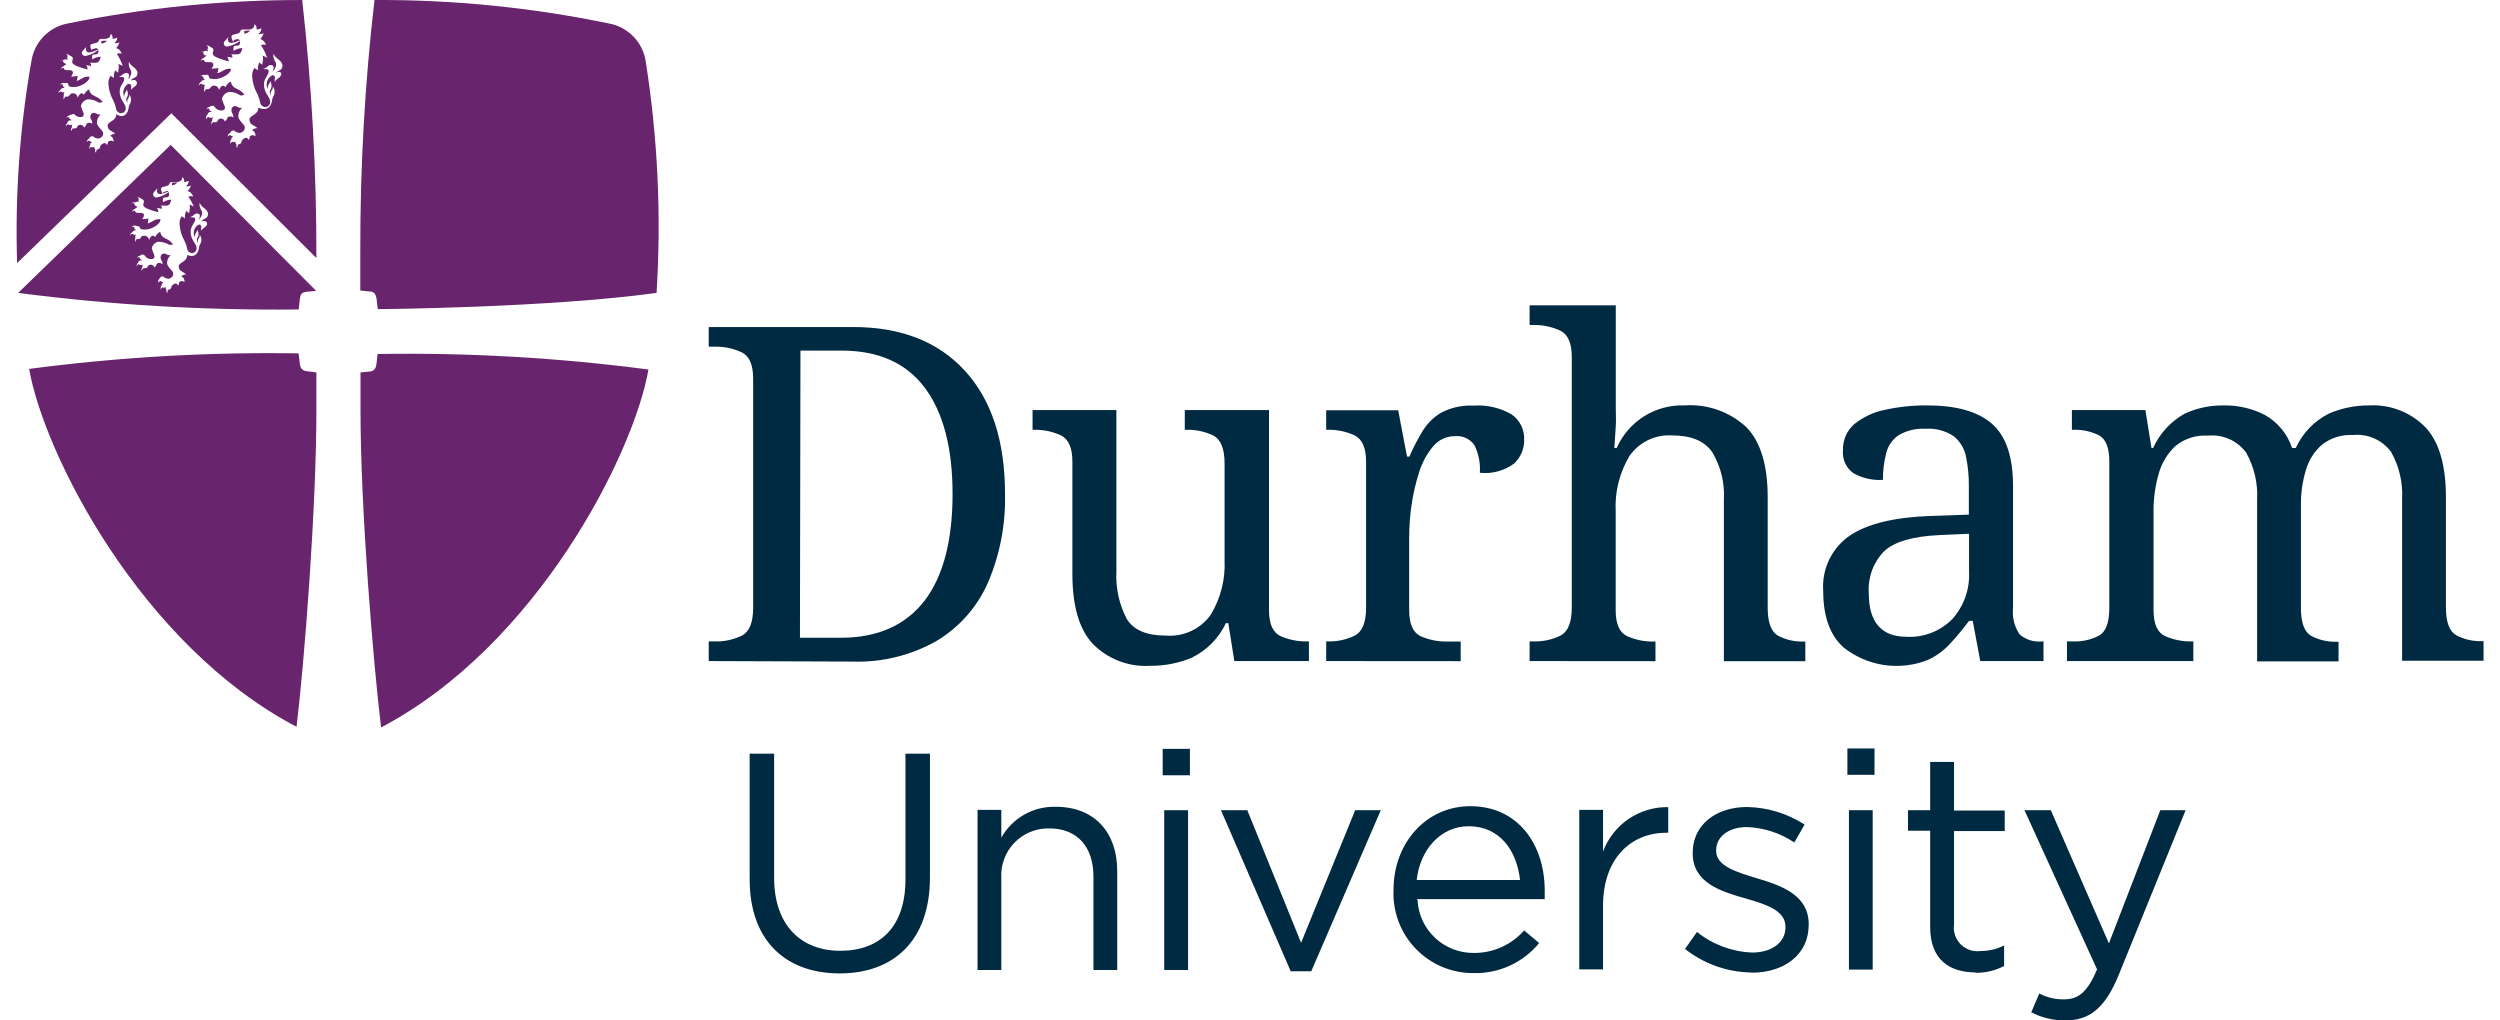
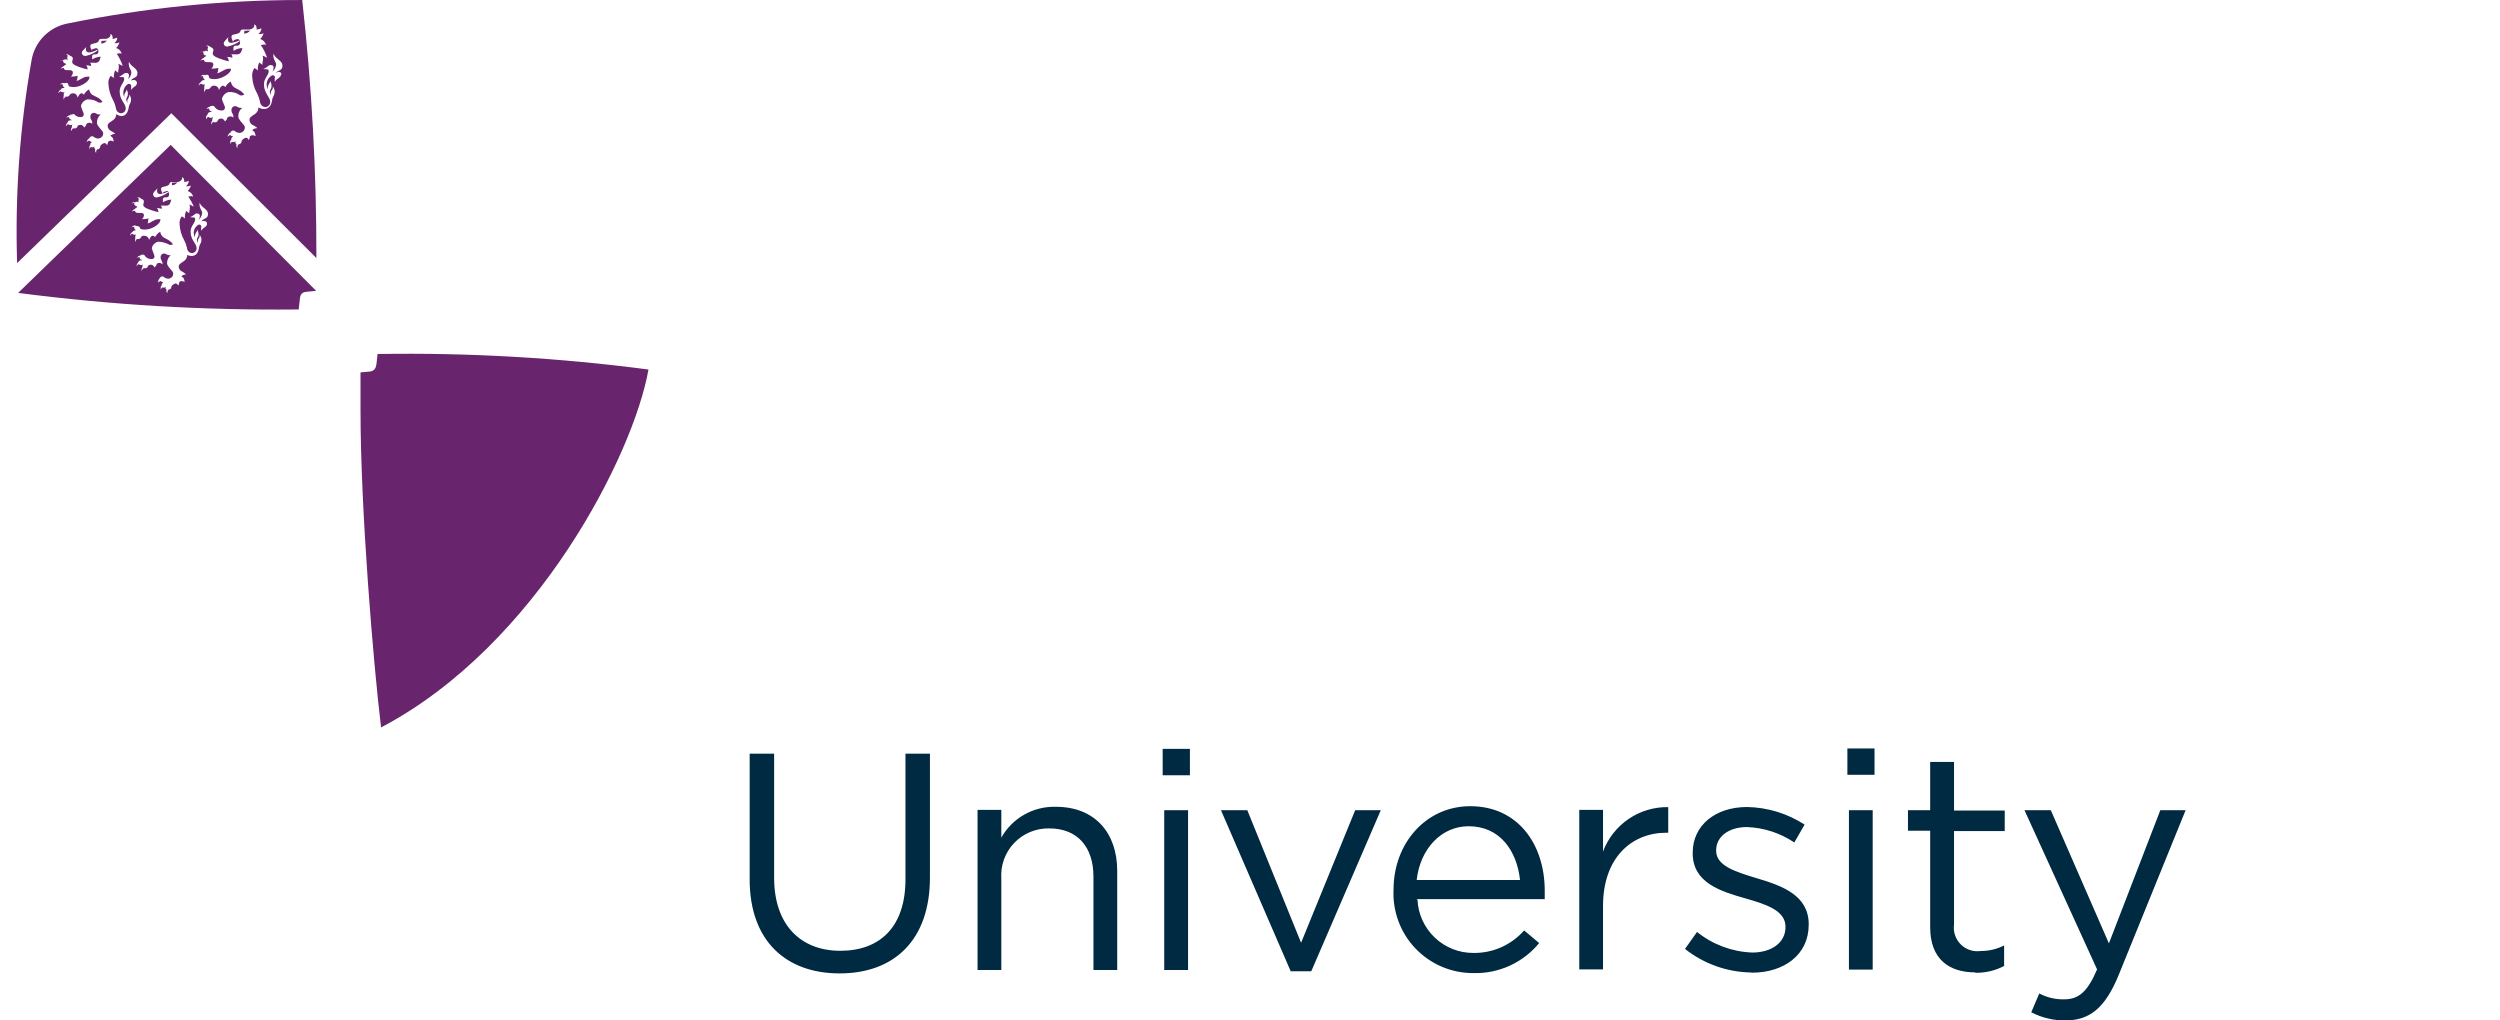
<svg xmlns="http://www.w3.org/2000/svg" width="147" height="60" viewBox="0 0 147 60" fill="none">
  <path d="M121.446 60C122.861 60 123.774 59.286 124.572 57.345L128.515 47.639H127.027L124.004 55.471L120.587 47.639H119.039L123.308 57C122.746 58.325 122.22 58.76 121.385 58.76C120.872 58.775 120.363 58.657 119.91 58.415L119.438 59.522C120.056 59.843 120.743 60.008 121.44 60M116.149 57.2C116.737 57.21 117.319 57.073 117.842 56.801V55.591C117.419 55.808 116.95 55.92 116.475 55.918C116.262 55.95 116.044 55.932 115.84 55.865C115.635 55.799 115.448 55.685 115.295 55.533C115.142 55.382 115.026 55.197 114.957 54.993C114.888 54.789 114.867 54.571 114.897 54.358V48.867H117.878V47.658H114.897V44.803H113.494V47.639H112.188V48.849H113.494V54.521C113.494 56.432 114.643 57.176 116.149 57.176M108.717 57.013H110.114V47.639H108.717V57.013ZM108.626 45.559H110.222V44.011H108.626V45.559ZM103.008 57.194C104.883 57.194 106.352 56.154 106.352 54.376V54.34C106.352 52.647 104.792 52.084 103.329 51.649C102.077 51.268 100.91 50.923 100.91 50.028V49.992C100.91 49.212 101.624 48.631 102.724 48.631C103.718 48.669 104.681 48.983 105.506 49.538L106.11 48.486C105.102 47.833 103.931 47.474 102.73 47.452C100.874 47.452 99.531 48.522 99.531 50.137V50.173C99.531 51.903 101.164 52.411 102.639 52.828C103.849 53.173 104.986 53.541 104.986 54.485V54.521C104.986 55.428 104.163 56.009 103.039 56.009C101.852 55.968 100.711 55.543 99.785 54.799L99.078 55.797C100.187 56.673 101.553 57.16 102.966 57.182M92.861 57H94.258V53.269C94.258 50.439 95.933 48.964 97.983 48.964H98.092V47.458C97.261 47.444 96.447 47.688 95.76 48.156C95.074 48.623 94.549 49.292 94.258 50.07V47.621H92.861V57ZM83.301 51.745C83.501 49.931 84.734 48.583 86.355 48.583C88.205 48.583 89.191 50.034 89.378 51.745H83.301ZM83.301 52.87H90.83V52.38C90.83 49.617 89.233 47.404 86.451 47.404C83.851 47.404 81.94 49.581 81.94 52.308C81.909 52.943 82.008 53.577 82.23 54.172C82.451 54.768 82.792 55.312 83.231 55.771C83.671 56.231 84.198 56.596 84.783 56.845C85.368 57.093 85.997 57.221 86.633 57.218C87.37 57.238 88.102 57.089 88.772 56.783C89.443 56.477 90.035 56.022 90.503 55.452L89.62 54.709C89.251 55.129 88.794 55.465 88.283 55.694C87.772 55.923 87.217 56.038 86.657 56.033C85.808 56.042 84.989 55.721 84.372 55.137C83.755 54.554 83.388 53.755 83.349 52.907M75.893 57.109H77.103L81.191 47.639H79.685L76.504 55.434L73.341 47.639H71.793L75.893 57.109ZM68.456 57.037H69.858V47.639H68.456V57.037ZM68.365 45.584H69.967V44.035H68.365V45.584ZM57.48 57.037H58.877V51.655C58.852 51.272 58.906 50.889 59.037 50.528C59.168 50.168 59.373 49.839 59.638 49.562C59.903 49.285 60.222 49.066 60.577 48.92C60.931 48.773 61.312 48.702 61.695 48.71C63.352 48.71 64.295 49.798 64.295 51.546V57.037H65.692V51.201C65.692 48.964 64.368 47.44 62.094 47.44C61.443 47.419 60.799 47.577 60.231 47.897C59.664 48.217 59.196 48.686 58.877 49.254V47.621H57.48V57.037ZM49.371 57.236C52.552 57.236 54.68 55.307 54.68 51.6V44.314H53.241V51.709C53.241 54.491 51.754 55.906 49.407 55.906C47.061 55.906 45.519 54.364 45.519 51.618V44.314H44.08V51.709C44.08 55.337 46.227 57.236 49.371 57.236Z" fill="#002A41" />
-   <path d="M128.968 38.871V37.716H128.89C128.345 37.73 127.804 37.622 127.305 37.402C126.852 37.19 126.628 36.682 126.628 35.872V30.061C126.623 29.316 126.724 28.575 126.931 27.86C127.101 27.231 127.445 26.663 127.922 26.221C128.458 25.785 129.138 25.569 129.827 25.616C130.255 25.573 130.686 25.642 131.08 25.816C131.473 25.99 131.814 26.263 132.071 26.608C132.547 27.455 132.771 28.42 132.718 29.39V38.889H137.507V37.734H137.422C136.893 37.755 136.367 37.636 135.898 37.39C135.499 37.16 135.294 36.616 135.294 35.751V29.686C135.287 28.996 135.385 28.309 135.584 27.648C135.749 27.067 136.079 26.546 136.533 26.148C137.048 25.744 137.694 25.542 138.347 25.58C138.776 25.536 139.209 25.604 139.603 25.778C139.998 25.952 140.34 26.225 140.597 26.572C141.073 27.418 141.297 28.383 141.244 29.353V38.853H146.033V37.698H145.949C145.419 37.719 144.894 37.6 144.425 37.353C144.026 37.124 143.82 36.58 143.82 35.715V29.232C143.82 27.346 143.417 25.975 142.611 25.12C142.184 24.684 141.669 24.345 141.101 24.124C140.533 23.903 139.924 23.805 139.315 23.838C138.496 23.832 137.684 23.996 136.932 24.322C136.075 24.756 135.39 25.468 134.991 26.342H134.774C134.503 25.518 133.933 24.826 133.177 24.401C132.429 24.017 131.599 23.824 130.758 23.838C129.966 23.826 129.181 23.991 128.46 24.322C127.641 24.779 126.99 25.487 126.604 26.342H126.507L126.15 24.11H121.827V25.271H121.905C122.431 25.253 122.952 25.365 123.423 25.598C123.828 25.822 124.028 26.336 124.028 27.14V35.733C124.028 36.598 123.834 37.142 123.423 37.372C122.952 37.619 122.425 37.738 121.893 37.716H121.537V38.871H128.968ZM109.884 34.88C109.853 34.43 109.916 33.979 110.07 33.555C110.224 33.131 110.466 32.744 110.779 32.419C111.375 31.859 112.454 31.54 114.014 31.464L115.78 31.385V33.616C115.832 34.642 115.476 35.647 114.788 36.41C114.44 36.76 114.022 37.032 113.561 37.211C113.101 37.389 112.608 37.468 112.115 37.444C110.628 37.444 109.884 36.586 109.884 34.88ZM113.355 38.805C113.844 38.581 114.284 38.263 114.649 37.867C115.05 37.435 115.427 36.98 115.78 36.507H115.997L116.439 38.871H120.158V37.716H120.073C119.837 37.74 119.598 37.717 119.372 37.646C119.145 37.575 118.935 37.459 118.755 37.305C118.443 36.844 118.306 36.286 118.368 35.733V28.603C118.368 26.856 117.951 25.628 117.116 24.909C116.282 24.189 115.018 23.838 113.331 23.838C112.491 23.829 111.653 23.916 110.833 24.098C110.168 24.23 109.545 24.523 109.019 24.951C108.804 25.142 108.634 25.378 108.522 25.643C108.409 25.907 108.356 26.194 108.366 26.481C108.343 26.737 108.386 26.995 108.492 27.229C108.598 27.463 108.763 27.666 108.971 27.817C109.502 28.118 110.109 28.257 110.718 28.216C110.712 27.697 110.773 27.178 110.9 26.674C111.001 26.238 111.259 25.855 111.625 25.598C112.102 25.316 112.651 25.181 113.204 25.211C113.798 25.168 114.389 25.323 114.885 25.652C115.259 25.959 115.513 26.387 115.604 26.862C115.72 27.437 115.775 28.023 115.768 28.609V30.26L113.482 30.339C111.371 30.418 109.793 30.799 108.759 31.5C108.24 31.859 107.823 32.348 107.551 32.917C107.278 33.487 107.159 34.117 107.205 34.747C107.205 36.253 107.604 37.366 108.414 38.079C109.101 38.621 109.917 38.973 110.781 39.102C111.646 39.23 112.529 39.13 113.343 38.811M97.342 38.877V37.722H97.258C96.715 37.737 96.175 37.63 95.679 37.408C95.226 37.196 95.002 36.688 95.002 35.878V30.061C94.945 28.922 95.227 27.792 95.812 26.814C96.091 26.41 96.471 26.087 96.913 25.875C97.355 25.663 97.845 25.569 98.334 25.604C99.453 25.604 100.239 25.937 100.686 26.596C101.185 27.435 101.421 28.403 101.364 29.377V38.877H106.153V37.722H106.074C105.543 37.744 105.015 37.625 104.544 37.378C104.151 37.148 103.94 36.604 103.94 35.739V29.232C103.94 27.346 103.522 25.975 102.688 25.12C102.203 24.67 101.631 24.323 101.007 24.103C100.383 23.883 99.72 23.792 99.06 23.838C98.219 23.807 97.389 24.029 96.676 24.475C95.963 24.922 95.401 25.572 95.062 26.342H94.924C94.96 25.846 94.984 25.417 95.008 25.048C95.032 24.679 95.008 24.334 95.008 24.002V17.954H89.941V19.11H90.164C90.709 19.098 91.249 19.212 91.743 19.442C92.196 19.66 92.42 20.18 92.42 20.984V35.733C92.42 36.598 92.196 37.142 91.761 37.372C91.264 37.614 90.717 37.732 90.164 37.716H89.941V38.871L97.342 38.877ZM85.889 38.877V37.722H85.115C84.57 37.735 84.029 37.628 83.531 37.408C83.083 37.196 82.86 36.688 82.86 35.878V31.554C82.863 30.947 82.907 30.341 82.993 29.74C83.085 29.082 83.233 28.433 83.434 27.799C83.604 27.233 83.886 26.707 84.263 26.251C84.419 26.06 84.617 25.907 84.841 25.802C85.065 25.698 85.309 25.644 85.557 25.646C85.773 25.626 85.992 25.663 86.19 25.753C86.388 25.843 86.56 25.984 86.687 26.16C86.943 26.667 87.056 27.233 87.014 27.799C87.724 27.876 88.437 27.687 89.016 27.267C89.211 27.089 89.366 26.871 89.471 26.628C89.575 26.385 89.626 26.122 89.62 25.858C89.634 25.569 89.574 25.28 89.446 25.02C89.318 24.76 89.126 24.537 88.888 24.37C88.21 23.975 87.428 23.794 86.645 23.85C85.987 23.817 85.332 23.959 84.746 24.262C84.296 24.529 83.918 24.903 83.646 25.35C83.353 25.831 83.094 26.332 82.872 26.85H82.733L82.213 24.122H77.98V25.271H78.064C78.61 25.26 79.152 25.371 79.649 25.598C80.096 25.822 80.326 26.336 80.326 27.14V35.733C80.326 36.598 80.102 37.142 79.661 37.372C79.164 37.614 78.616 37.732 78.064 37.716H77.98V38.871L85.889 38.877ZM70.076 38.672C70.957 38.242 71.665 37.526 72.084 36.64H72.223L72.58 38.871H76.964V37.716H76.879C76.334 37.73 75.793 37.622 75.295 37.402C74.841 37.19 74.618 36.682 74.618 35.872V24.11H69.665V25.271H69.75C70.301 25.257 70.848 25.373 71.346 25.61C71.787 25.846 72.005 26.39 72.005 27.255V32.927C72.06 34.063 71.773 35.19 71.183 36.162C70.883 36.575 70.481 36.903 70.017 37.115C69.553 37.327 69.042 37.415 68.534 37.372C67.415 37.372 66.653 37.045 66.248 36.386C65.803 35.529 65.595 34.569 65.644 33.604V24.11H60.715V25.271H60.8C61.344 25.259 61.884 25.37 62.378 25.598C62.832 25.822 63.056 26.336 63.056 27.14V33.749C63.056 35.64 63.459 37.013 64.265 37.867C64.702 38.308 65.228 38.651 65.807 38.872C66.387 39.093 67.008 39.188 67.627 39.15C68.476 39.158 69.317 38.993 70.1 38.666M47.067 20.615H49.486C51.651 20.615 53.283 21.341 54.372 22.792C55.46 24.244 56.011 26.33 56.011 29.045C56.011 31.76 55.466 33.883 54.372 35.31C53.277 36.737 51.645 37.499 49.456 37.499H47.037L47.067 20.615ZM50.091 38.901C51.827 38.965 53.548 38.547 55.061 37.692C56.399 36.894 57.455 35.7 58.085 34.276C58.794 32.625 59.138 30.841 59.095 29.045C59.095 25.924 58.304 23.506 56.724 21.788C55.144 20.071 52.941 19.218 50.115 19.23H41.673V20.385H42.03C42.577 20.372 43.119 20.486 43.614 20.718C44.062 20.936 44.285 21.45 44.285 22.26V35.733C44.285 36.598 44.068 37.142 43.626 37.372C43.13 37.614 42.582 37.732 42.03 37.716H41.673V38.871L50.091 38.901Z" fill="#002A41" />
-   <path d="M38.607 17.223C38.891 12.67 38.676 8.099 37.966 3.593C37.88 3.045 37.625 2.537 37.237 2.141C36.849 1.744 36.347 1.478 35.801 1.38C31.268 0.439 26.649 -0.023 22.02 0.001C21.453 4.89 21.175 9.809 21.186 14.732V17.084L21.736 17.138C22.002 17.138 22.105 17.308 22.141 17.574C22.177 17.84 22.214 18.178 22.214 18.178C22.214 18.178 32.173 18.106 38.607 17.223Z" fill="#68246D" />
-   <path d="M18.591 21.897L18.035 21.825C17.769 21.794 17.66 21.655 17.63 21.383C17.6 21.111 17.557 20.779 17.557 20.779C12.261 20.694 6.966 20.999 1.714 21.692C2.579 26.669 8.269 37.922 17.436 42.736C17.89 39.011 18.604 29.922 18.604 24.086V21.861L18.591 21.897Z" fill="#68246D" />
  <path d="M22.244 20.815C27.554 20.73 32.864 21.035 38.13 21.728C37.259 26.705 31.574 37.958 22.407 42.772C21.954 39.047 21.198 29.958 21.198 24.123V21.897L21.73 21.849C21.99 21.819 22.099 21.68 22.135 21.407C22.171 21.135 22.201 20.803 22.201 20.803L22.244 20.815Z" fill="#68246D" />
  <path d="M10.126 10.741C10.113 10.765 10.107 10.792 10.107 10.819C10.107 10.846 10.113 10.873 10.126 10.898C10.19 10.89 10.252 10.87 10.307 10.837C10.356 10.805 10.403 10.768 10.446 10.728C10.339 10.726 10.232 10.73 10.126 10.741Z" fill="#702567" />
  <path d="M10.035 8.521L1.067 17.223C6.508 17.93 11.992 18.255 17.479 18.197H17.563C17.563 18.197 17.6 17.9 17.63 17.592C17.66 17.283 17.769 17.181 18.035 17.156L18.591 17.102L10.035 8.521ZM9.255 11.079C9.212 11.224 9.218 11.412 9.418 11.412C9.588 11.387 9.752 11.332 9.902 11.248V11.303C9.699 11.458 9.463 11.564 9.212 11.611C9.186 11.615 9.159 11.612 9.133 11.604C9.108 11.597 9.084 11.583 9.064 11.566C9.044 11.548 9.028 11.526 9.017 11.502C9.006 11.477 9.001 11.451 9.001 11.424C9.025 11.273 9.134 11.224 9.255 11.079ZM12.175 13.165C12.175 13.322 11.934 13.413 11.891 13.486C11.866 13.511 11.847 13.542 11.837 13.576C11.807 13.474 11.837 13.395 11.837 13.322C11.837 13.25 11.776 13.202 11.698 13.202C11.63 13.234 11.57 13.28 11.521 13.337C11.473 13.394 11.436 13.46 11.415 13.532C11.393 13.604 11.386 13.679 11.396 13.753C11.405 13.828 11.43 13.899 11.468 13.963C11.459 13.909 11.462 13.852 11.476 13.798C11.489 13.744 11.513 13.694 11.547 13.649C11.58 13.608 11.597 13.557 11.595 13.504C11.645 13.584 11.672 13.676 11.674 13.77C11.674 13.976 11.522 14.018 11.589 14.175C11.589 14.217 11.619 14.248 11.637 14.302C11.627 14.24 11.627 14.177 11.637 14.115C11.637 14.066 11.728 13.97 11.734 13.933C11.743 13.893 11.743 13.852 11.734 13.812C11.77 13.85 11.798 13.895 11.817 13.944C11.836 13.992 11.845 14.044 11.843 14.097C11.843 14.2 11.811 14.301 11.752 14.387C11.728 14.439 11.712 14.494 11.704 14.55C11.661 14.889 11.492 15.052 11.274 15.052C11.182 15.052 11.091 15.032 11.008 14.992C11.008 15.427 10.507 15.397 10.507 15.681C10.515 15.768 10.553 15.849 10.615 15.911C10.733 15.974 10.845 16.049 10.948 16.134C10.84 16.134 10.736 16.175 10.658 16.249C10.839 16.34 10.833 16.443 10.857 16.576C10.682 16.491 10.597 16.54 10.555 16.576C10.512 16.612 10.555 16.709 10.464 16.794C10.464 16.727 10.392 16.667 10.313 16.667C10.214 16.695 10.13 16.76 10.077 16.848C10.08 16.871 10.077 16.895 10.07 16.918C10.062 16.94 10.05 16.96 10.034 16.978C10.018 16.995 9.999 17.009 9.977 17.017C9.955 17.026 9.931 17.03 9.908 17.029C9.881 17.057 9.861 17.09 9.851 17.128C9.84 17.165 9.839 17.203 9.847 17.241C9.781 17.174 9.769 17.132 9.793 17.011C9.714 17.011 9.726 16.908 9.751 16.854C9.702 16.896 9.66 16.951 9.551 16.896C9.523 16.913 9.498 16.935 9.481 16.962C9.463 16.99 9.452 17.021 9.448 17.054C9.448 16.872 9.448 16.812 9.509 16.788C9.501 16.755 9.505 16.722 9.519 16.692C9.534 16.662 9.558 16.639 9.587 16.624V16.588C9.562 16.59 9.536 16.585 9.513 16.575C9.49 16.564 9.47 16.548 9.454 16.527C9.394 16.527 9.315 16.588 9.303 16.624C9.295 16.581 9.297 16.537 9.31 16.494C9.322 16.452 9.345 16.414 9.376 16.382C9.442 16.243 9.569 16.219 9.648 16.298C9.72 16.355 9.809 16.387 9.902 16.388C9.945 16.385 9.988 16.372 10.026 16.352C10.065 16.331 10.099 16.302 10.126 16.267C10.143 16.248 10.158 16.225 10.168 16.201C10.168 16.146 10.234 16.086 10.126 15.947C10.017 15.808 9.829 15.633 9.823 15.487C9.82 15.396 9.838 15.304 9.876 15.22C9.914 15.136 9.97 15.062 10.041 15.004H9.956C9.799 15.004 9.787 14.907 9.63 14.907C9.576 14.912 9.527 14.937 9.492 14.977C9.457 15.018 9.439 15.071 9.442 15.125C9.439 15.191 9.458 15.257 9.497 15.312C9.543 15.379 9.563 15.461 9.551 15.542C9.51 15.495 9.453 15.466 9.392 15.459C9.33 15.452 9.268 15.469 9.218 15.505C9.212 15.55 9.196 15.591 9.172 15.629C9.148 15.666 9.116 15.699 9.079 15.723C9.068 15.685 9.046 15.651 9.017 15.624C8.988 15.597 8.952 15.578 8.914 15.569C8.875 15.561 8.834 15.563 8.797 15.575C8.759 15.587 8.725 15.609 8.698 15.639C8.698 15.681 8.662 15.772 8.541 15.772H8.438C8.39 15.814 8.352 15.868 8.33 15.929C8.321 15.892 8.32 15.853 8.327 15.815C8.334 15.778 8.35 15.742 8.372 15.711C8.372 15.669 8.372 15.566 8.42 15.536C8.386 15.569 8.341 15.588 8.293 15.588C8.246 15.588 8.2 15.569 8.166 15.536C8.118 15.536 8.076 15.572 8.027 15.669C8.028 15.578 8.065 15.491 8.13 15.427C8.13 15.354 8.233 15.288 8.342 15.312V15.276C8.342 15.239 8.342 15.276 8.342 15.276C8.342 15.276 8.209 15.276 8.215 15.131C8.187 15.123 8.158 15.123 8.13 15.131C8.103 15.138 8.078 15.153 8.057 15.173C8.073 15.132 8.1 15.096 8.135 15.07C8.171 15.045 8.213 15.03 8.257 15.028C8.257 14.979 8.354 14.973 8.396 14.973C8.425 14.97 8.453 14.977 8.477 14.993C8.501 15.008 8.52 15.031 8.529 15.058C8.576 15.119 8.638 15.168 8.709 15.198C8.78 15.229 8.857 15.241 8.934 15.233C8.955 15.233 8.975 15.229 8.994 15.221C9.012 15.213 9.029 15.202 9.043 15.187C9.057 15.172 9.068 15.155 9.076 15.136C9.083 15.117 9.086 15.097 9.085 15.076C9.085 14.979 8.928 14.701 8.928 14.574C8.952 14.486 8.999 14.405 9.066 14.341C9.132 14.277 9.214 14.232 9.303 14.211C9.539 14.219 9.769 14.283 9.974 14.399C10.126 14.399 10.144 14.399 10.162 14.351C9.944 14.078 9.811 14.085 9.599 13.945C9.551 13.908 9.511 13.862 9.481 13.809C9.451 13.756 9.431 13.697 9.424 13.637C9.297 13.667 9.176 13.836 9.116 13.945C9.103 13.922 9.085 13.902 9.063 13.887C9.041 13.873 9.015 13.863 8.989 13.861C8.886 13.861 8.813 13.994 8.765 14.109C8.758 14.043 8.728 13.982 8.68 13.937C8.633 13.892 8.571 13.865 8.505 13.861C8.42 13.861 8.323 13.861 8.299 13.945C8.281 13.987 8.248 14.021 8.207 14.04C8.166 14.06 8.12 14.065 8.076 14.054C8.027 14.054 7.991 14.097 7.961 14.236C7.918 14.06 7.961 14.03 7.961 13.988C7.949 13.957 7.947 13.923 7.955 13.891C7.962 13.858 7.979 13.829 8.003 13.806C7.936 13.806 7.834 13.806 7.809 13.764C7.785 13.722 7.707 13.764 7.646 13.867C7.649 13.819 7.663 13.773 7.689 13.733C7.714 13.693 7.75 13.66 7.791 13.637C7.81 13.607 7.837 13.582 7.869 13.566C7.901 13.55 7.937 13.543 7.973 13.546V13.516C7.947 13.501 7.925 13.479 7.911 13.452C7.897 13.425 7.891 13.395 7.894 13.365C7.84 13.298 7.773 13.365 7.725 13.365C7.816 13.268 7.924 13.232 7.991 13.274C8.057 13.316 8.203 13.274 8.221 13.383C8.239 13.492 8.39 13.498 8.553 13.498C8.91 13.498 9.472 13.165 9.43 12.893C9.378 12.885 9.325 12.885 9.273 12.893C9.079 12.893 8.844 13.129 8.668 13.135C8.759 13.026 8.668 12.923 8.753 12.845C8.62 12.873 8.484 12.887 8.348 12.887C8.413 12.83 8.454 12.75 8.463 12.663C8.463 12.615 8.463 12.518 8.251 12.518C8.211 12.524 8.17 12.524 8.13 12.518C8.082 12.518 7.943 12.518 7.943 12.397C7.908 12.389 7.872 12.39 7.838 12.401C7.803 12.412 7.773 12.431 7.749 12.458C7.789 12.374 7.861 12.308 7.949 12.276C7.958 12.254 7.974 12.234 7.994 12.22C8.015 12.206 8.039 12.198 8.063 12.198V12.155C8.063 12.113 7.9 12.119 7.9 12.004C7.9 11.889 7.816 11.944 7.707 11.974C7.846 11.871 7.894 11.889 7.943 11.902C7.972 11.875 8.011 11.86 8.051 11.86C8.092 11.86 8.13 11.875 8.16 11.902C8.146 11.873 8.138 11.842 8.138 11.811C8.138 11.779 8.146 11.748 8.16 11.72C8.16 11.642 8.118 11.617 8.045 11.599C8.095 11.592 8.146 11.597 8.193 11.614C8.241 11.631 8.283 11.659 8.317 11.696C8.354 11.701 8.388 11.718 8.414 11.744C8.441 11.77 8.458 11.804 8.463 11.841C8.463 11.986 8.311 12.089 8.608 12.246C8.724 12.296 8.843 12.341 8.964 12.379C9.083 12.42 9.204 12.453 9.327 12.476C9.279 12.397 9.327 12.313 9.212 12.234C9.315 12.236 9.416 12.25 9.515 12.276C9.515 12.162 9.515 12.162 9.448 12.089H9.66C9.999 12.125 10.005 11.956 10.071 11.738C9.895 11.746 9.724 11.8 9.575 11.895C9.581 11.839 9.581 11.782 9.575 11.726C9.574 11.71 9.577 11.694 9.583 11.679C9.588 11.664 9.597 11.65 9.609 11.639C9.62 11.627 9.634 11.618 9.649 11.613C9.664 11.607 9.68 11.604 9.696 11.605H9.805C9.878 11.605 9.98 11.521 9.932 11.351C9.884 11.182 9.847 11.224 9.781 11.242L9.642 11.285C9.617 11.296 9.597 11.313 9.583 11.336C9.569 11.359 9.562 11.385 9.563 11.412L9.521 11.291L9.478 11.2V11.164C9.471 11.147 9.467 11.128 9.468 11.11C9.468 11.091 9.473 11.073 9.482 11.057C9.491 11.04 9.503 11.026 9.518 11.015C9.533 11.005 9.551 10.997 9.569 10.994L9.787 10.94C9.908 10.904 9.944 10.861 9.968 10.795C9.992 10.728 10.011 10.704 10.12 10.704H10.404C10.573 10.704 10.754 10.571 10.694 10.426C10.809 10.426 10.857 10.632 10.827 10.704C10.924 10.699 11.018 10.674 11.105 10.632C11.092 10.756 11.032 10.871 10.936 10.952C11.035 10.964 11.136 10.947 11.226 10.904C11.191 11.027 11.124 11.14 11.033 11.23C11.11 11.253 11.181 11.294 11.238 11.351C11.295 11.409 11.337 11.479 11.359 11.557C11.238 11.508 11.172 11.557 11.069 11.557C11.199 11.742 11.309 11.94 11.395 12.149C11.312 12.101 11.225 12.059 11.135 12.022C11.226 12.228 11.099 12.428 11.135 12.536C11.065 12.505 11.002 12.457 10.954 12.397C10.884 12.537 10.856 12.695 10.875 12.851C10.818 12.799 10.755 12.755 10.688 12.718C10.586 12.855 10.54 13.026 10.561 13.196C10.578 13.52 10.669 13.837 10.827 14.121C10.911 14.278 10.97 14.447 11.002 14.623C11.014 14.694 11.049 14.759 11.104 14.806C11.158 14.854 11.227 14.881 11.299 14.883C11.371 14.877 11.438 14.843 11.486 14.789C11.534 14.735 11.56 14.665 11.559 14.592C11.559 14.308 11.208 14.127 11.208 13.619C11.208 13.286 11.468 13.123 11.474 12.911C11.48 12.7 11.305 12.839 11.178 12.754C11.341 12.754 11.438 12.543 11.583 12.549C11.728 12.555 11.746 12.627 11.752 12.694C11.75 12.776 11.725 12.855 11.68 12.923C11.8 12.821 11.876 12.676 11.891 12.518C11.891 12.379 11.692 12.222 11.74 11.95V11.895C11.794 12.198 12.23 12.276 12.23 12.579C12.23 12.881 11.982 12.815 11.843 13.008C12 12.966 12.175 12.996 12.175 13.165Z" fill="#68246D" />
  <path d="M17.769 0.001C13.139 -0.004 8.519 0.457 3.982 1.38C3.44 1.481 2.944 1.749 2.561 2.146C2.179 2.542 1.929 3.048 1.847 3.593C1.159 7.512 0.878 11.492 1.007 15.469C1.896 14.623 10.077 6.659 10.077 6.659L18.604 15.173C18.613 10.104 18.334 5.038 17.769 0.001ZM5.07 2.752C5.034 2.897 5.034 3.085 5.24 3.085C5.413 3.059 5.581 3.004 5.735 2.922V2.976C5.528 3.132 5.288 3.239 5.034 3.29C4.871 3.29 4.81 3.194 4.81 3.097C4.81 3 4.961 2.897 5.082 2.752H5.07ZM8.051 4.893C8.051 5.05 7.816 5.141 7.767 5.213C7.719 5.286 7.719 5.268 7.713 5.31V5.05C7.713 4.978 7.652 4.929 7.568 4.929C7.483 4.929 7.108 5.232 7.308 5.721C7.294 5.608 7.324 5.493 7.392 5.401C7.425 5.359 7.442 5.308 7.441 5.256C7.494 5.336 7.522 5.431 7.519 5.528C7.519 5.733 7.368 5.782 7.441 5.933C7.453 5.979 7.47 6.023 7.489 6.066C7.482 6.004 7.482 5.941 7.489 5.879C7.519 5.814 7.554 5.751 7.592 5.691C7.604 5.65 7.604 5.606 7.592 5.564C7.63 5.603 7.66 5.649 7.68 5.7C7.7 5.751 7.709 5.806 7.707 5.86C7.702 5.963 7.671 6.063 7.616 6.151C7.59 6.202 7.574 6.257 7.568 6.314C7.519 6.665 7.35 6.828 7.126 6.828C7.021 6.812 6.921 6.771 6.836 6.707C6.836 7.148 6.328 7.112 6.328 7.409C6.336 7.495 6.375 7.577 6.437 7.638C6.491 7.693 6.697 7.771 6.776 7.868C6.665 7.871 6.56 7.914 6.479 7.989C6.667 8.08 6.661 8.183 6.685 8.322C6.503 8.231 6.419 8.285 6.376 8.322C6.334 8.358 6.346 8.455 6.286 8.545C6.286 8.473 6.207 8.412 6.135 8.412C6.084 8.425 6.037 8.447 5.995 8.478C5.954 8.51 5.919 8.549 5.893 8.594C5.895 8.618 5.893 8.642 5.885 8.666C5.877 8.689 5.865 8.71 5.848 8.728C5.831 8.745 5.811 8.759 5.788 8.769C5.766 8.778 5.742 8.782 5.717 8.781C5.69 8.809 5.671 8.842 5.66 8.879C5.649 8.916 5.648 8.955 5.657 8.993C5.59 8.926 5.578 8.884 5.602 8.763C5.524 8.727 5.53 8.66 5.554 8.6C5.533 8.632 5.5 8.654 5.463 8.662C5.426 8.67 5.387 8.663 5.354 8.642C5.325 8.659 5.301 8.682 5.283 8.711C5.265 8.739 5.254 8.772 5.252 8.805C5.252 8.618 5.252 8.557 5.312 8.533C5.302 8.501 5.305 8.466 5.319 8.436C5.334 8.406 5.359 8.382 5.391 8.37C5.392 8.358 5.392 8.346 5.391 8.334C5.365 8.336 5.338 8.332 5.315 8.32C5.291 8.308 5.271 8.29 5.258 8.267C5.224 8.268 5.192 8.278 5.164 8.296C5.136 8.314 5.114 8.34 5.1 8.37C5.103 8.322 5.117 8.274 5.142 8.233C5.168 8.192 5.203 8.158 5.246 8.134C5.312 8.001 5.445 7.977 5.524 8.056C5.596 8.113 5.685 8.145 5.778 8.146C5.867 8.137 5.95 8.094 6.008 8.025C6.025 8.003 6.039 7.979 6.05 7.953C6.05 7.898 6.116 7.838 6.008 7.699C5.899 7.56 5.705 7.378 5.699 7.227C5.695 7.133 5.713 7.039 5.752 6.953C5.791 6.866 5.849 6.791 5.923 6.731H5.832C5.675 6.731 5.663 6.634 5.5 6.634C5.446 6.641 5.396 6.667 5.361 6.709C5.326 6.751 5.309 6.804 5.312 6.858C5.308 6.925 5.327 6.991 5.367 7.046C5.413 7.115 5.432 7.199 5.421 7.282C5.376 7.239 5.317 7.215 5.255 7.215C5.193 7.215 5.133 7.239 5.088 7.282C5.068 7.369 5.017 7.447 4.943 7.499C4.931 7.461 4.909 7.427 4.879 7.4C4.849 7.373 4.813 7.355 4.774 7.346C4.735 7.338 4.694 7.339 4.656 7.351C4.618 7.363 4.583 7.385 4.556 7.415C4.556 7.457 4.52 7.548 4.393 7.548H4.29C4.24 7.591 4.202 7.648 4.181 7.711C4.171 7.673 4.17 7.633 4.177 7.594C4.185 7.556 4.2 7.519 4.224 7.487C4.224 7.445 4.224 7.336 4.272 7.306C4.237 7.339 4.191 7.358 4.142 7.358C4.094 7.358 4.047 7.339 4.012 7.306C3.97 7.306 3.921 7.348 3.873 7.445C3.872 7.399 3.88 7.353 3.898 7.31C3.915 7.267 3.942 7.229 3.976 7.197C3.976 7.118 4.085 7.058 4.187 7.076C4.29 7.094 4.187 7.076 4.187 7.04C4.187 7.003 4.054 7.04 4.066 6.888C4.036 6.883 4.005 6.884 3.976 6.892C3.947 6.901 3.92 6.916 3.897 6.937C3.914 6.895 3.942 6.859 3.978 6.832C4.015 6.805 4.058 6.789 4.103 6.786C4.103 6.737 4.206 6.731 4.248 6.731C4.263 6.719 4.281 6.711 4.299 6.707C4.318 6.702 4.338 6.703 4.357 6.707C4.405 6.77 4.469 6.819 4.542 6.85C4.615 6.88 4.695 6.892 4.774 6.882C4.795 6.882 4.816 6.878 4.835 6.87C4.854 6.862 4.871 6.849 4.885 6.834C4.9 6.819 4.91 6.8 4.917 6.781C4.924 6.761 4.927 6.74 4.925 6.719C4.925 6.622 4.762 6.344 4.762 6.217C4.786 6.125 4.835 6.042 4.903 5.976C4.971 5.91 5.056 5.864 5.149 5.842C5.621 5.842 5.754 6.036 5.832 6.036C5.911 6.036 6.001 6.036 6.026 5.981C5.802 5.709 5.657 5.715 5.421 5.57C5.373 5.533 5.332 5.487 5.302 5.434C5.272 5.381 5.253 5.322 5.246 5.262C5.119 5.292 4.992 5.467 4.925 5.576C4.915 5.551 4.897 5.528 4.875 5.512C4.852 5.496 4.826 5.487 4.798 5.486C4.695 5.486 4.623 5.625 4.568 5.74C4.538 5.606 4.459 5.486 4.308 5.486C4.269 5.482 4.23 5.489 4.194 5.505C4.158 5.521 4.127 5.545 4.103 5.576C4.083 5.618 4.049 5.651 4.007 5.67C3.965 5.689 3.917 5.692 3.873 5.679C3.839 5.698 3.81 5.725 3.789 5.758C3.768 5.79 3.755 5.828 3.752 5.867C3.71 5.691 3.752 5.661 3.752 5.613C3.742 5.581 3.741 5.547 3.75 5.515C3.758 5.483 3.776 5.454 3.8 5.431C3.728 5.431 3.631 5.431 3.601 5.389C3.571 5.346 3.498 5.389 3.431 5.492C3.435 5.443 3.45 5.397 3.477 5.357C3.503 5.316 3.54 5.284 3.583 5.262C3.583 5.195 3.698 5.171 3.77 5.171C3.843 5.171 3.77 5.171 3.77 5.135C3.744 5.119 3.723 5.095 3.71 5.067C3.697 5.039 3.693 5.008 3.698 4.978C3.637 4.911 3.577 4.978 3.522 4.978C3.613 4.887 3.722 4.851 3.794 4.893C3.952 4.839 4.012 4.893 4.024 5.002C4.036 5.111 4.199 5.117 4.369 5.117C4.726 5.117 5.3 4.784 5.258 4.512C5.204 4.501 5.148 4.501 5.094 4.512C4.901 4.512 4.665 4.748 4.49 4.754C4.586 4.645 4.526 4.536 4.58 4.458C4.446 4.489 4.308 4.505 4.169 4.506C4.234 4.446 4.275 4.364 4.284 4.276C4.284 4.228 4.284 4.125 4.072 4.125C4.03 4.13 3.988 4.13 3.945 4.125C3.897 4.125 3.758 4.125 3.758 4.004C3.722 3.996 3.685 3.997 3.65 4.008C3.615 4.019 3.584 4.038 3.558 4.064C3.601 3.98 3.675 3.915 3.764 3.883C3.775 3.861 3.791 3.841 3.811 3.826C3.831 3.812 3.854 3.802 3.879 3.798V3.762C3.879 3.726 3.71 3.726 3.716 3.605C3.722 3.484 3.631 3.544 3.516 3.605C3.655 3.496 3.71 3.514 3.752 3.532C3.767 3.518 3.784 3.506 3.803 3.498C3.822 3.49 3.843 3.486 3.864 3.486C3.885 3.486 3.905 3.49 3.924 3.498C3.944 3.506 3.961 3.518 3.976 3.532V3.502C3.961 3.473 3.954 3.441 3.954 3.408C3.954 3.376 3.961 3.344 3.976 3.315C3.976 3.23 3.939 3.206 3.861 3.188C3.911 3.182 3.962 3.189 4.009 3.206C4.057 3.224 4.099 3.253 4.133 3.29C4.171 3.294 4.206 3.311 4.234 3.337C4.261 3.363 4.279 3.398 4.284 3.436C4.284 3.587 4.127 3.69 4.435 3.847C4.552 3.903 4.674 3.949 4.798 3.986C4.919 4.027 5.042 4.059 5.167 4.083C5.113 4.004 5.167 3.919 5.052 3.835C5.154 3.839 5.256 3.855 5.354 3.883C5.354 3.762 5.354 3.762 5.288 3.69H5.5C5.85 3.726 5.856 3.55 5.923 3.333C5.742 3.34 5.566 3.397 5.415 3.496C5.424 3.438 5.424 3.379 5.415 3.321C5.414 3.305 5.417 3.288 5.422 3.273C5.428 3.258 5.437 3.245 5.448 3.233C5.46 3.222 5.473 3.213 5.489 3.207C5.504 3.201 5.52 3.199 5.536 3.2H5.645C5.717 3.2 5.826 3.115 5.778 2.946C5.775 2.928 5.768 2.911 5.759 2.896C5.749 2.881 5.737 2.868 5.722 2.858C5.708 2.848 5.691 2.841 5.674 2.837C5.656 2.834 5.638 2.833 5.621 2.837C5.573 2.848 5.527 2.862 5.481 2.879C5.421 2.879 5.403 2.946 5.397 3.006C5.397 2.976 5.397 2.903 5.354 2.879C5.339 2.852 5.327 2.824 5.318 2.795V2.752C5.31 2.735 5.307 2.716 5.308 2.697C5.309 2.678 5.314 2.66 5.324 2.643C5.333 2.627 5.346 2.613 5.362 2.602C5.378 2.592 5.396 2.585 5.415 2.583L5.633 2.529C5.673 2.522 5.711 2.505 5.742 2.48C5.774 2.454 5.799 2.421 5.814 2.383C5.844 2.317 5.862 2.287 5.971 2.287H6.189C6.358 2.287 6.546 2.148 6.485 2.002C6.6 2.002 6.649 2.214 6.618 2.287C6.715 2.281 6.809 2.256 6.896 2.214C6.893 2.277 6.877 2.338 6.847 2.393C6.818 2.448 6.777 2.497 6.727 2.535C6.828 2.551 6.931 2.536 7.023 2.492C6.986 2.617 6.919 2.731 6.83 2.825C6.909 2.847 6.98 2.89 7.037 2.948C7.094 3.006 7.136 3.078 7.156 3.157C7.036 3.103 6.969 3.157 6.866 3.157C7.014 3.381 7.132 3.623 7.217 3.877C7.133 3.83 7.046 3.788 6.957 3.75C7.048 3.962 6.915 4.167 6.957 4.276C6.887 4.241 6.825 4.191 6.776 4.131C6.709 4.274 6.681 4.433 6.697 4.591C6.638 4.541 6.576 4.497 6.509 4.458C6.404 4.595 6.356 4.769 6.376 4.941C6.394 5.272 6.487 5.595 6.649 5.885C6.733 6.046 6.792 6.219 6.824 6.399C6.836 6.47 6.873 6.535 6.929 6.583C6.984 6.63 7.054 6.657 7.126 6.659C7.199 6.654 7.268 6.621 7.318 6.567C7.367 6.513 7.394 6.442 7.392 6.368C7.392 6.078 7.036 5.891 7.036 5.377C7.036 5.038 7.296 4.869 7.302 4.657C7.308 4.445 7.138 4.585 7.005 4.5C7.175 4.464 7.271 4.282 7.423 4.288C7.443 4.286 7.464 4.287 7.484 4.294C7.503 4.3 7.522 4.31 7.537 4.324C7.553 4.337 7.565 4.354 7.573 4.373C7.582 4.392 7.586 4.413 7.586 4.433C7.586 4.517 7.563 4.598 7.519 4.669C7.639 4.565 7.713 4.417 7.725 4.258C7.725 4.113 7.525 3.95 7.58 3.653C7.577 3.635 7.577 3.617 7.58 3.599C7.64 3.907 8.082 3.986 8.082 4.294C8.082 4.603 7.834 4.53 7.689 4.736C7.876 4.669 8.051 4.699 8.051 4.893ZM13.427 2.178C13.385 2.329 13.385 2.522 13.603 2.522C13.782 2.496 13.956 2.439 14.117 2.353V2.408C13.9 2.57 13.65 2.681 13.385 2.734C13.356 2.74 13.326 2.739 13.298 2.731C13.27 2.723 13.244 2.709 13.222 2.69C13.199 2.671 13.182 2.647 13.17 2.62C13.159 2.593 13.154 2.564 13.155 2.535C13.204 2.377 13.325 2.323 13.427 2.178ZM16.523 4.385C16.523 4.548 16.269 4.645 16.221 4.724C16.196 4.752 16.178 4.785 16.167 4.82C16.13 4.712 16.167 4.627 16.167 4.548C16.167 4.47 16.106 4.421 16.015 4.421C15.943 4.457 15.878 4.507 15.825 4.569C15.771 4.63 15.731 4.702 15.707 4.779C15.682 4.856 15.673 4.938 15.68 5.019C15.687 5.1 15.711 5.178 15.749 5.25C15.732 5.133 15.76 5.014 15.828 4.917C15.865 4.876 15.885 4.822 15.882 4.766C15.938 4.85 15.967 4.949 15.967 5.05C15.967 5.268 15.81 5.31 15.882 5.473C15.896 5.521 15.912 5.567 15.931 5.613C15.92 5.546 15.92 5.479 15.931 5.413C15.931 5.359 16.027 5.262 16.034 5.219C16.046 5.176 16.046 5.13 16.034 5.086C16.072 5.128 16.102 5.176 16.122 5.229C16.141 5.282 16.151 5.338 16.148 5.395C16.145 5.502 16.114 5.606 16.058 5.697C16.03 5.752 16.011 5.811 16.003 5.873C15.955 6.235 15.78 6.405 15.544 6.405C15.421 6.413 15.299 6.383 15.193 6.32C15.193 6.786 14.667 6.749 14.667 7.052C14.675 7.142 14.713 7.227 14.776 7.294C14.836 7.348 15.048 7.427 15.127 7.535C15.014 7.535 14.905 7.578 14.824 7.656C15.012 7.753 15.006 7.862 15.03 8.001C14.842 7.91 14.758 7.965 14.709 8.001C14.661 8.037 14.709 8.14 14.618 8.237C14.618 8.164 14.54 8.098 14.455 8.098C14.35 8.127 14.261 8.197 14.207 8.291C14.209 8.316 14.206 8.341 14.197 8.365C14.189 8.388 14.176 8.409 14.159 8.428C14.142 8.446 14.121 8.46 14.098 8.47C14.075 8.48 14.051 8.485 14.026 8.485C13.996 8.513 13.975 8.549 13.964 8.588C13.954 8.628 13.954 8.669 13.966 8.709C13.893 8.636 13.881 8.594 13.905 8.467C13.82 8.43 13.832 8.358 13.857 8.291C13.832 8.323 13.798 8.345 13.759 8.353C13.72 8.36 13.679 8.354 13.645 8.334C13.616 8.352 13.591 8.377 13.572 8.407C13.553 8.436 13.541 8.469 13.536 8.503C13.536 8.31 13.536 8.243 13.603 8.219C13.593 8.185 13.596 8.149 13.612 8.118C13.627 8.086 13.654 8.062 13.687 8.05C13.691 8.036 13.691 8.021 13.687 8.007C13.66 8.009 13.633 8.004 13.609 7.992C13.585 7.98 13.564 7.963 13.548 7.941C13.488 7.941 13.403 8.007 13.385 8.05C13.387 7.999 13.401 7.951 13.428 7.908C13.454 7.866 13.492 7.831 13.536 7.808C13.609 7.662 13.748 7.638 13.826 7.723C13.903 7.781 13.996 7.813 14.092 7.814C14.139 7.81 14.185 7.798 14.227 7.776C14.268 7.754 14.305 7.723 14.334 7.687C14.352 7.664 14.366 7.64 14.377 7.614C14.377 7.56 14.449 7.493 14.334 7.348C14.219 7.203 14.02 7.015 14.014 6.858C14.008 6.76 14.025 6.662 14.065 6.573C14.105 6.483 14.166 6.405 14.244 6.344H14.153C13.99 6.344 13.972 6.241 13.802 6.241C13.747 6.248 13.695 6.275 13.659 6.318C13.623 6.36 13.605 6.415 13.609 6.471C13.604 6.542 13.623 6.612 13.663 6.671C13.689 6.705 13.707 6.744 13.716 6.786C13.726 6.828 13.726 6.871 13.717 6.913C13.671 6.869 13.609 6.845 13.545 6.845C13.481 6.845 13.42 6.869 13.373 6.913C13.353 7.005 13.299 7.087 13.222 7.142C13.21 7.101 13.188 7.064 13.157 7.035C13.126 7.006 13.088 6.985 13.046 6.976C13.005 6.967 12.961 6.969 12.921 6.982C12.88 6.996 12.844 7.02 12.816 7.052C12.816 7.094 12.78 7.191 12.653 7.191C12.526 7.191 12.581 7.191 12.544 7.161C12.489 7.203 12.449 7.263 12.43 7.33C12.419 7.289 12.418 7.247 12.427 7.206C12.435 7.166 12.453 7.127 12.478 7.094C12.478 7.052 12.478 6.937 12.526 6.907V6.876C12.509 6.894 12.488 6.908 12.465 6.917C12.442 6.927 12.418 6.932 12.393 6.932C12.368 6.932 12.344 6.927 12.321 6.917C12.298 6.908 12.278 6.894 12.26 6.876C12.212 6.876 12.163 6.919 12.115 7.021C12.104 6.965 12.107 6.906 12.126 6.851C12.143 6.796 12.175 6.746 12.218 6.707C12.218 6.628 12.327 6.562 12.436 6.586V6.544C12.436 6.501 12.436 6.544 12.436 6.544C12.436 6.544 12.296 6.544 12.303 6.387C12.273 6.377 12.241 6.376 12.21 6.385C12.18 6.393 12.153 6.411 12.133 6.435C12.149 6.391 12.177 6.352 12.215 6.324C12.253 6.296 12.298 6.28 12.345 6.278C12.345 6.229 12.448 6.223 12.49 6.223C12.52 6.22 12.551 6.226 12.577 6.241C12.603 6.257 12.623 6.28 12.635 6.308C12.684 6.374 12.75 6.426 12.825 6.459C12.9 6.492 12.983 6.504 13.065 6.495C13.086 6.495 13.108 6.491 13.128 6.482C13.149 6.474 13.167 6.461 13.182 6.445C13.197 6.43 13.209 6.411 13.217 6.39C13.225 6.37 13.229 6.348 13.228 6.326C13.228 6.223 13.052 5.933 13.052 5.8C13.078 5.704 13.129 5.616 13.2 5.547C13.271 5.478 13.361 5.429 13.457 5.407C13.947 5.407 14.062 5.613 14.165 5.613C14.268 5.613 14.34 5.582 14.365 5.558C14.135 5.274 13.99 5.28 13.76 5.129C13.71 5.089 13.668 5.04 13.636 4.984C13.605 4.928 13.585 4.866 13.579 4.802C13.439 4.832 13.306 5.014 13.246 5.129C13.234 5.103 13.215 5.081 13.192 5.065C13.168 5.049 13.141 5.04 13.113 5.038C13.004 5.038 12.925 5.183 12.871 5.304C12.871 5.165 12.756 5.038 12.599 5.038C12.558 5.034 12.517 5.041 12.48 5.058C12.443 5.075 12.411 5.101 12.387 5.135C12.364 5.177 12.329 5.211 12.285 5.23C12.241 5.25 12.192 5.255 12.145 5.244C12.097 5.244 12.055 5.286 12.018 5.431C11.976 5.25 12.018 5.219 12.018 5.171C12.007 5.138 12.005 5.103 12.013 5.069C12.02 5.034 12.037 5.003 12.061 4.978C11.988 4.978 11.885 4.978 11.855 4.935C11.825 4.893 11.752 4.935 11.68 5.044C11.684 4.994 11.701 4.946 11.728 4.904C11.756 4.862 11.793 4.827 11.837 4.802C11.837 4.736 11.958 4.705 12.03 4.705V4.669C12.002 4.654 11.98 4.631 11.966 4.603C11.952 4.575 11.947 4.543 11.952 4.512C11.891 4.439 11.825 4.482 11.77 4.512C11.867 4.409 11.976 4.373 12.055 4.415C12.218 4.361 12.278 4.415 12.29 4.53C12.303 4.645 12.478 4.651 12.647 4.651C13.022 4.651 13.621 4.3 13.579 4.046C13.523 4.036 13.465 4.036 13.409 4.046C13.21 4.046 12.956 4.3 12.762 4.3C12.859 4.191 12.798 4.077 12.853 3.998C12.711 4.023 12.568 4.038 12.424 4.04C12.493 3.98 12.536 3.896 12.544 3.804C12.544 3.75 12.544 3.653 12.321 3.653C12.278 3.658 12.236 3.658 12.194 3.653C12.139 3.653 11.994 3.653 11.994 3.52C11.957 3.515 11.919 3.518 11.883 3.529C11.848 3.541 11.815 3.561 11.789 3.587C11.831 3.497 11.907 3.428 12 3.393C12.012 3.37 12.03 3.349 12.053 3.334C12.075 3.32 12.101 3.311 12.127 3.309C12.128 3.295 12.128 3.28 12.127 3.266C12.049 3.266 11.952 3.23 11.958 3.103C11.964 2.976 11.867 3.043 11.746 3.103C11.897 2.994 11.952 3.012 12 3.03C12.031 3 12.072 2.983 12.115 2.983C12.158 2.983 12.199 3 12.23 3.03V2.994C12.213 2.966 12.205 2.933 12.205 2.9C12.205 2.868 12.213 2.835 12.23 2.807C12.23 2.716 12.188 2.692 12.103 2.674C12.156 2.667 12.21 2.672 12.261 2.69C12.311 2.708 12.356 2.738 12.393 2.776C12.432 2.783 12.469 2.802 12.497 2.83C12.525 2.858 12.544 2.894 12.55 2.934C12.55 3.085 12.387 3.194 12.702 3.357C12.825 3.414 12.952 3.462 13.083 3.502C13.206 3.547 13.334 3.582 13.464 3.605C13.409 3.52 13.464 3.436 13.343 3.345C13.451 3.348 13.559 3.364 13.663 3.393C13.663 3.272 13.663 3.272 13.591 3.194H13.814C14.177 3.23 14.183 3.055 14.256 2.825C14.066 2.832 13.882 2.891 13.724 2.994C13.733 2.934 13.733 2.873 13.724 2.813C13.723 2.796 13.725 2.779 13.732 2.763C13.738 2.747 13.747 2.733 13.759 2.721C13.771 2.709 13.785 2.7 13.801 2.694C13.817 2.688 13.834 2.685 13.851 2.686H13.966C14.044 2.686 14.153 2.595 14.104 2.42C14.104 2.335 14.014 2.281 13.941 2.305C13.869 2.329 13.875 2.305 13.796 2.347C13.77 2.358 13.747 2.376 13.731 2.4C13.714 2.424 13.706 2.452 13.705 2.48C13.705 2.48 13.675 2.371 13.663 2.353L13.621 2.256V2.22C13.612 2.202 13.608 2.182 13.608 2.162C13.608 2.142 13.614 2.122 13.623 2.105C13.632 2.087 13.646 2.072 13.662 2.06C13.679 2.049 13.698 2.041 13.717 2.039L13.947 1.984C14.074 1.948 14.111 1.9 14.135 1.833C14.159 1.767 14.183 1.736 14.298 1.736H14.637C14.812 1.736 15.006 1.597 14.939 1.44C15.066 1.44 15.114 1.658 15.084 1.736C15.185 1.731 15.283 1.706 15.374 1.664C15.371 1.729 15.353 1.793 15.322 1.851C15.29 1.908 15.246 1.958 15.193 1.996C15.298 2.013 15.405 1.998 15.501 1.954C15.464 2.082 15.396 2.198 15.302 2.293C15.383 2.318 15.457 2.364 15.516 2.425C15.575 2.486 15.618 2.561 15.64 2.643C15.52 2.589 15.447 2.643 15.338 2.643C15.493 2.878 15.617 3.133 15.707 3.399C15.621 3.347 15.53 3.302 15.435 3.266C15.532 3.484 15.393 3.696 15.435 3.811C15.363 3.775 15.3 3.726 15.247 3.665C15.174 3.813 15.145 3.979 15.163 4.143C15.101 4.088 15.034 4.04 14.963 3.998C14.858 4.145 14.81 4.326 14.83 4.506C14.847 4.85 14.944 5.186 15.114 5.486C15.2 5.655 15.261 5.837 15.296 6.024C15.308 6.099 15.347 6.167 15.404 6.216C15.461 6.266 15.534 6.294 15.61 6.296C15.687 6.291 15.758 6.257 15.81 6.201C15.862 6.144 15.89 6.07 15.888 5.994C15.888 5.685 15.52 5.492 15.52 4.959C15.52 4.609 15.786 4.433 15.798 4.21C15.81 3.986 15.622 4.131 15.483 4.04C15.659 4.04 15.761 3.817 15.919 3.823C16.076 3.829 16.082 3.907 16.088 3.974C16.087 4.061 16.064 4.146 16.021 4.222C16.143 4.109 16.221 3.957 16.239 3.792C16.239 3.641 16.027 3.472 16.082 3.188C16.08 3.168 16.08 3.147 16.082 3.127C16.148 3.454 16.608 3.538 16.608 3.859C16.608 4.179 16.348 4.101 16.197 4.312C16.36 4.173 16.548 4.204 16.548 4.385H16.523Z" fill="#68246D" />
  <path d="M5.971 2.408C5.96 2.432 5.953 2.459 5.953 2.486C5.953 2.513 5.96 2.54 5.971 2.565C6.037 2.557 6.101 2.536 6.159 2.504C6.213 2.468 6.231 2.438 6.298 2.396C6.189 2.388 6.079 2.392 5.971 2.408Z" fill="#702567" />
  <path d="M14.377 1.815C14.365 1.841 14.358 1.87 14.358 1.9C14.358 1.929 14.365 1.958 14.377 1.984C14.444 1.971 14.509 1.949 14.57 1.918C14.631 1.881 14.649 1.851 14.715 1.803C14.602 1.795 14.489 1.799 14.377 1.815Z" fill="#702567" />
</svg>